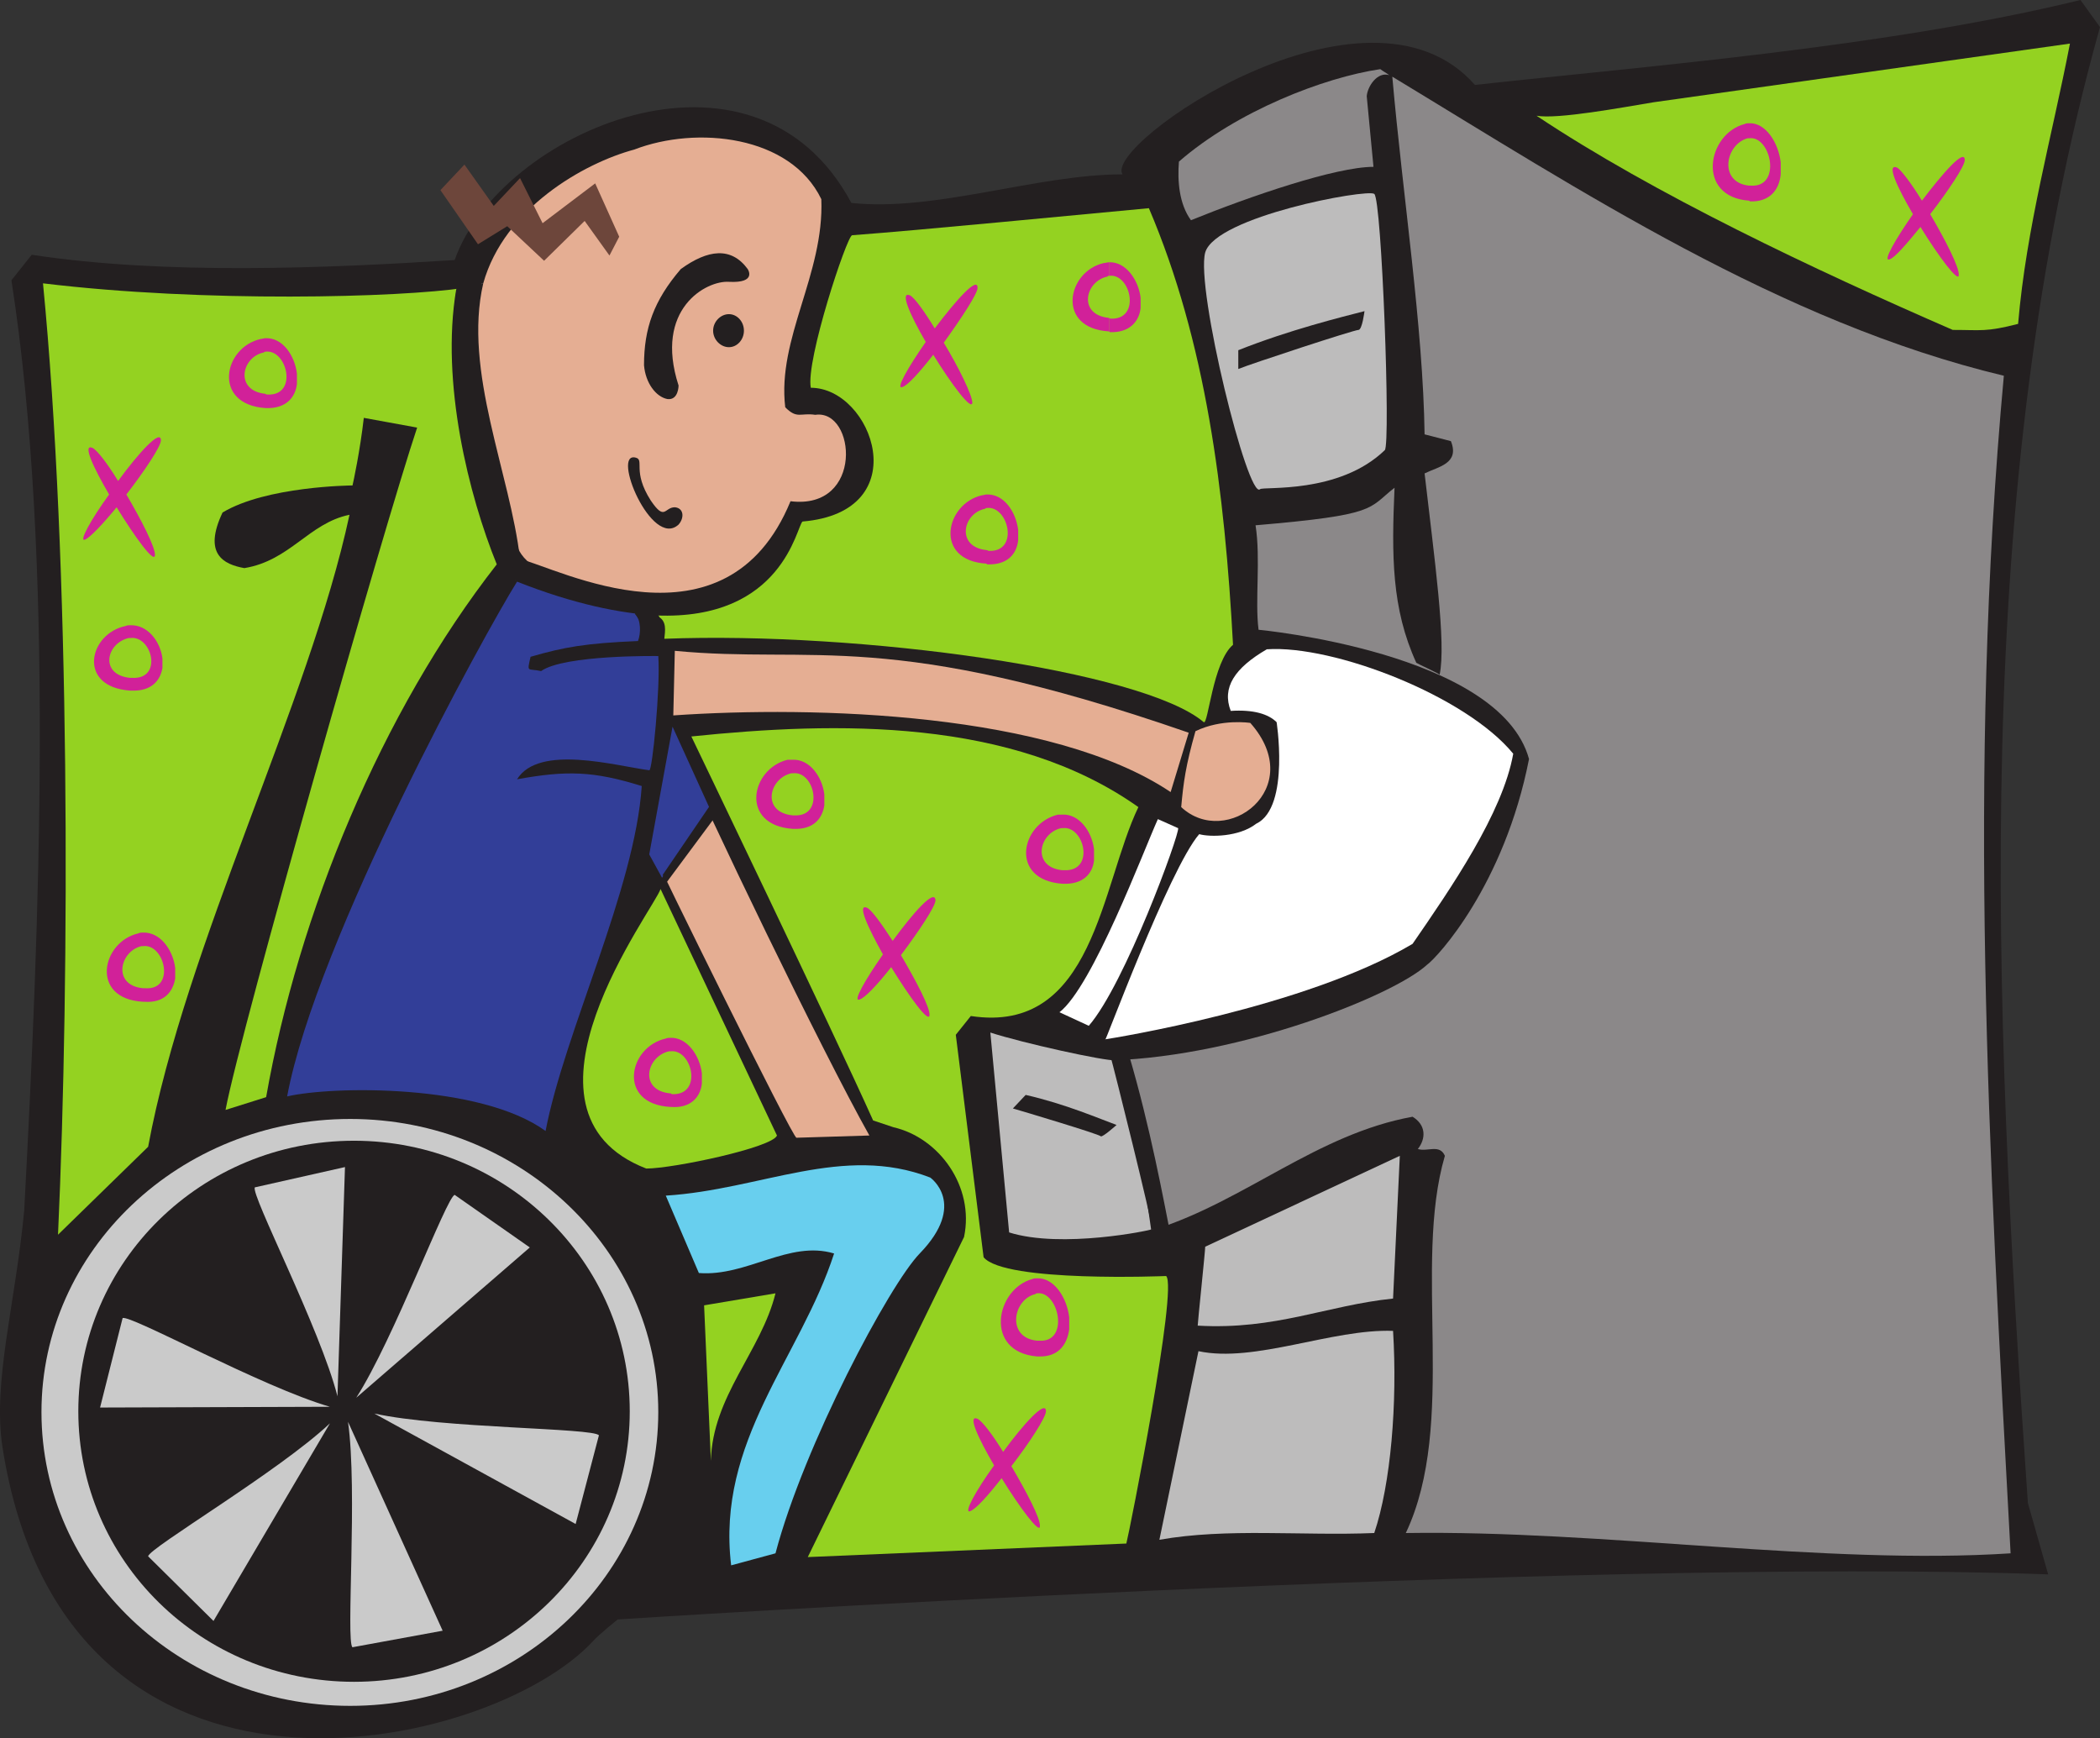
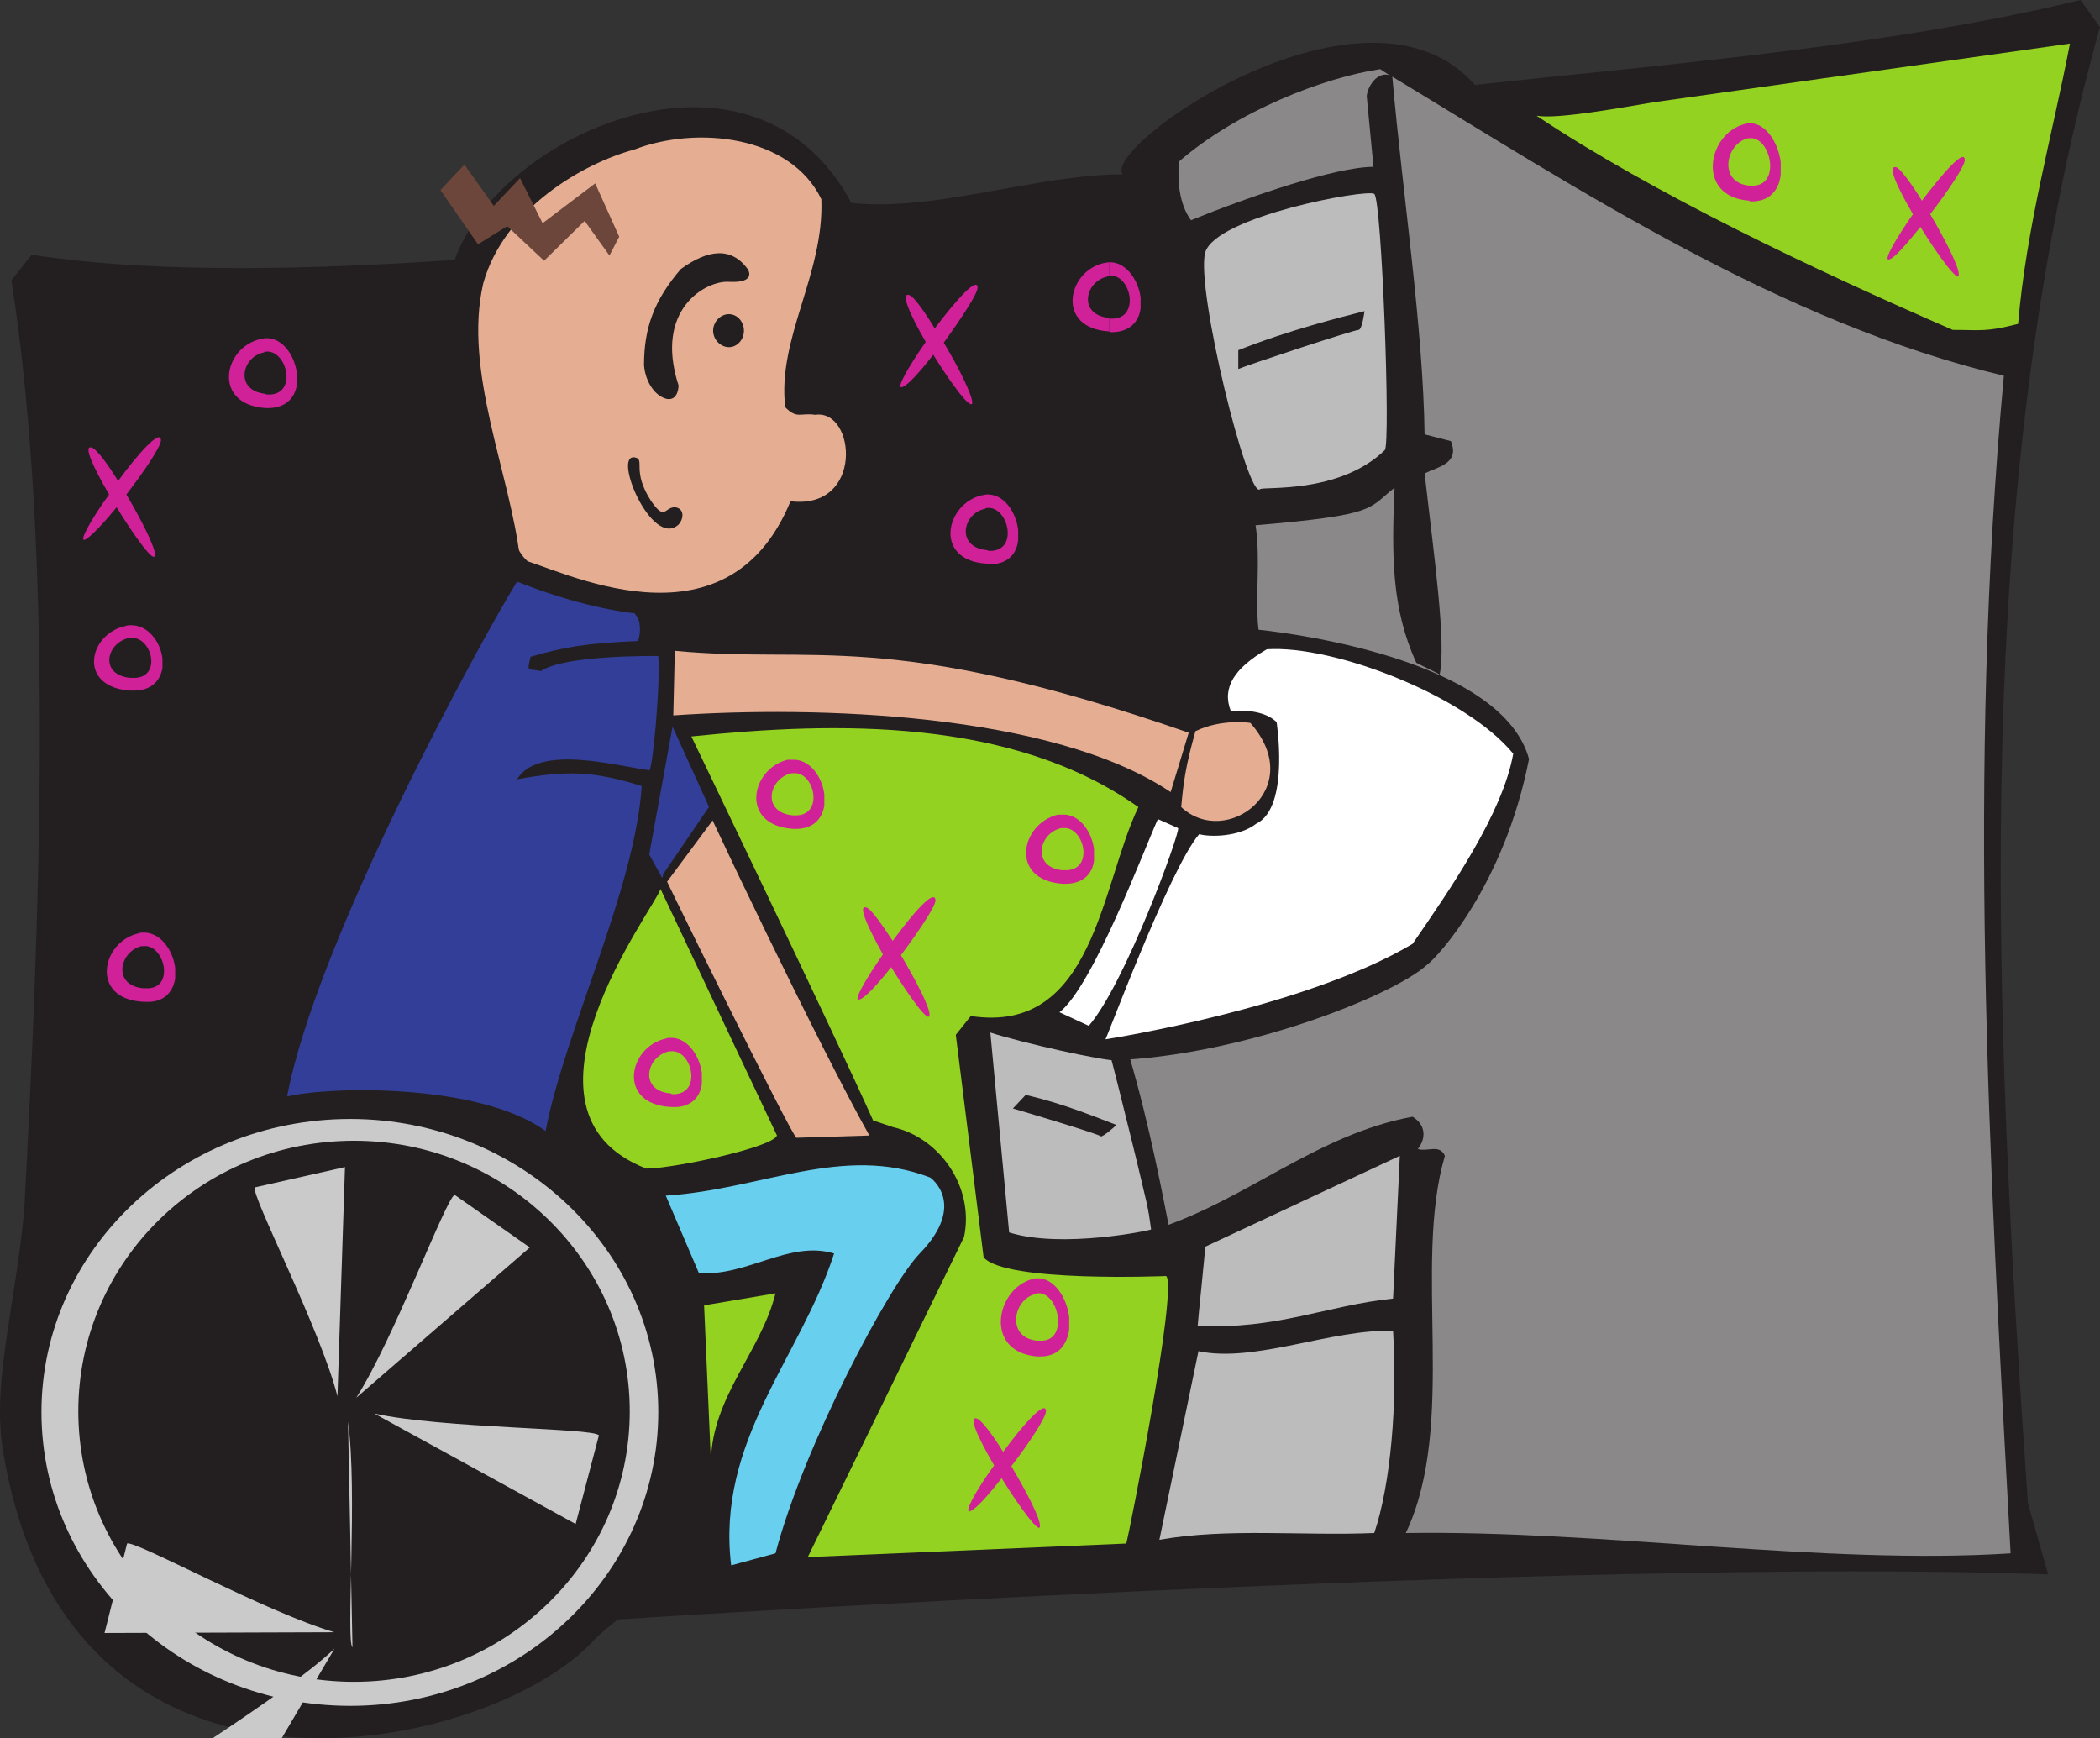
<svg xmlns="http://www.w3.org/2000/svg" width="216.247" height="178.988">
  <rect width="100%" height="100%" fill="#333333" stroke="none" />
  <path fill="#231f20" d="M216.247 2.79 214.235 0c-19.96 4.875-44.793 6.813-62.355 8.746-11.14-12.691-38.371 6.191-36.281 9.207-8.82 0-19.266 3.871-27.93 2.942C77.61 2.09 51.388 13.699 46.82 26.777c-13.23.848-29.863 1.547-43.554-.543l-2.09 2.63c4.488 28.788 2.863 66.859 1.316 95.8-.93 9.75-3.25 17.563-2.246 24.297 6.422 41.398 50.21 31.492 60.809 20.043.617-.7 2.554-2.246 2.554-2.246s98.867-6.422 147.301-4.64l-2.09-7.352c-3.637-52.387-5.879-104.391 7.426-151.977" />
  <path fill="#94d221" d="M207.813 33.352c-3.324.851-3.789.62-6.73.62-14.234-6.19-30.79-14.007-42.86-22.054 2.168.387 8.82-.852 12.07-1.39l42.86-6.04c-1.855 9.598-4.488 18.883-5.34 28.864" />
  <path fill="#8b8889" d="M121.4 16.64c-.157 1.934 0 4.333 1.238 6.036 6.113-2.477 14.93-5.496 18.796-5.496l-.695-7.274c.078-1.004 1.086-2.554 2.32-2.168-.308-.23-.617-.386-.925-.617-5.805.852-14.778 4.332-20.735 9.52" />
  <path fill="#bdbcbc" d="M114.9 109.188c-1.16.078-9.59-1.782-12.919-2.864l1.934 20.582c5.418 1.703 14.621-.23 14.621-.308-.695-4.797-2.398-17.489-3.637-17.41" />
  <path fill="#8b8889" d="M206.345 38.691C183.368 33.2 162.555 19.5 143.372 7.895c1.082 12.304 3.172 25.77 3.324 36.832l2.711.699c.926 2.32-1.316 2.629-2.71 3.324 1.007 8.746 2.245 17.488 1.546 20.738.078-.074-2.164-1.082-2.398-1.238-2.551-5.57-2.551-11.063-2.243-18.027-2.785 2.168-1.625 2.785-14.312 3.867.543 3.484-.078 7.738.309 10.758 0 0 24.835 2.32 27.851 13.308-2.55 13-9.437 20.43-10.52 21.203-3.48 3.172-19.03 9.364-32.417 9.829 3.87 5.261 4.41 11.14 4.18 17.41 0 .078.23-.078.23 0 9.285-2.942 16.71-9.828 26.535-11.606 1.394.848 1.394 2.242.543 3.324 1.008.313 2.242-.539 2.785.7-3.328 11.375 1.316 27.546-4.023 38.843 20.347-.308 43.168 3.329 62.277 2.09-2.242-41.32-4.484-80.168-.695-121.258" />
-   <path fill="#94d221" d="M4.427 29.176c2.785 28.476 2.785 71.035 1.547 97.965l9.28-9.055C19.127 97.19 31.815 72.43 35.99 53.008c-4.176.851-6.11 4.719-10.828 5.492-2.168-.387-4.258-1.469-2.246-5.723 4.488-2.71 13.23-2.789 13.383-2.789.078-.308.777-3.558 1.164-6.96l5.492 1.003c-3.25 9.672-18.18 61.985-19.73 70.262l4.18-1.316c3.323-18.88 11.835-39.618 23.75-54.864-2.864-7.039-5.802-18.722-4.177-28.32l.848-.152c-6.652 1.004-26.766 1.547-43.398-.465" />
  <path fill="#e5ae93" d="M81.403 51.613c7.582.93 6.73-9.515 2.551-8.898-1.547-.23-1.855.465-3.094-.774-.851-7.117 4.024-13.695 3.715-21.433-3.172-6.578-12.844-7.582-19.266-5.106-5.183 1.391-13.382 6.036-15.546 13.774-2.09 9.05 2.78 19.574 3.789 28.398 3.793.852 21.199 10.215 27.851-5.96" />
-   <path fill="#fff" d="m49.763 29.176-1.938.465c.93-.157 1.625-.313 1.938-.465m3.789 28.398h-.309l-.156 2.164c.387-.617.543-.925.543-.925 0-.387 0-.852-.078-1.239" />
  <path fill="#323e98" d="M65.388 63.223c-.079 0 2.168.152 2.168.152s.074.078.152.078c-.078 0-.078-.078-.152-.078-3.715-.23-8.434-1.156-14.313-3.48-3.25 5.183-20.656 36.832-23.676 53.007 4.645-1.086 19.883-1.316 26.614 3.559 1.933-10.137 9.207-24.918 9.902-35.52-4.95-1.546-7.734-1.625-12.84-.695 2.242-3.637 10.133-1.394 13.613-.93.313.157 1.164-8.59.93-11.761 0 0-9.672-.153-12.066 1.547-1.395-.309-1.473.234-1.086-1.47 3.48-1.007 5.648-1.394 11.062-1.624.313-.774.313-2.242-.308-2.785" />
-   <path fill="#94d221" d="M118.306 21.438c-8.356.773-23.286 2.242-30.559 2.785-.543.078-4.797 12.922-4.254 15.707 6.344 0 10.984 12.77-.851 13.773-.622.465-2.012 10.215-15.086 9.672.074 0 .074.078.152.078 1.008.465.773 1.547.7 2.324 20.112-.777 49.276 3.25 55.546 8.586.46.313.926-6.187 3.016-7.968-.852-15.786-2.786-31.184-8.664-44.957" />
  <path fill="#bdbcbc" d="M141.513 19.965c.773.543 1.703 25.77 1.086 26.387-4.72 4.566-12.536 3.714-12.844 4.023-1.239 1.164-6.653-20.66-5.649-24.375 1.082-3.71 16.633-6.574 17.407-6.035" />
  <path fill="#231f20" d="M120.548 127.215s-1.934-.309-1.934-.774c0-.773-3.789-16.015-4.332-17.949h1.934c2.246 7.582 3.636 15.242 4.332 18.723m19.961-95.175s-.235 1.933-.621 1.933c-.461 0-11.063 3.48-12.375 4.023v-1.934c5.257-2.09 10.597-3.406 12.996-4.023m-2.629 115.684s-.235 1.933-.621 1.933c-.465 0-10.985 3.559-12.38 4.024v-1.934c5.262-2.09 10.602-3.328 13-4.023m-22.902-31.883s-1.468 1.316-1.625 1.164c-.23-.234-7.968-2.555-9.05-2.863l1.316-1.395c4.098.93 7.656 2.477 9.36 3.094" />
  <path fill="#fff" d="M155.825 77.613c-1.082 6.114-6.418 13.852-10.367 19.578-11.063 6.579-31.098 9.75-31.64 9.829-.31 1.16 6.577-17.567 9.671-21.125 1.082.308 4.098.308 5.88-1.082 3.558-1.704 2.01-10.989 2.089-10.45-.852-.847-2.399-1.312-4.723-1.16-.926-2.398.39-4.41 3.715-6.344 6.887-.464 20.504 4.797 25.375 10.754" />
  <path fill="#e5ae93" d="m122.407 75.45-1.86 6.112c-12.222-8.203-36.667-8.898-51.214-7.894l.156-6.652c14.39 1.39 21.895-2.325 52.918 8.433m-.773 7.661c.23-2.555.46-4.258 1.468-7.817 2.707-1.316 5.649-.852 5.649-.852 5.957 6.735-2.477 13-7.117 8.668" />
  <path fill="#94d221" d="M117.224 83.11c-3.872 8.046-4.567 23.445-17.254 21.511l-1.547 1.934 2.863 22.906c2.164 2.629 18.797 1.934 18.797 1.934 1.238 1.16-3.79 26.386-4.098 27.546l-32.804 1.395 16.093-32.965c1.082-5.183-2.554-10.215-7.273-11.297l-2.09-.695c-4.02-8.977-18.719-39.543-18.719-39.543 14.93-1.547 33.032-1.934 46.032 7.273" />
  <path fill="#fff" d="m112.118 105.629-3.02-1.395c3.407-2.632 8.665-16.636 10.133-19.886l2.09.93c.156.617-5.492 16.093-9.203 20.35" />
  <path fill="#e5ae93" d="M69.49 75.914c3.323 7.813 15.163 32.344 20.034 41.012l-7.504.23c-.308.235-14.543-28.707-14.699-29.25 0 0 1.625-12.304 2.168-11.992" />
  <path fill="#94d221" d="M80.009 116.926c-.465 1.238-10.676 3.402-13.461 3.402-15.16-5.879.851-26.773 1.472-28.785l11.989 25.383" />
  <path fill="#bdbcbc" d="M143.45 133.715c-6.808.7-12.07 3.25-20.117 2.789 0-.313.773-7.664.773-8.125l20.04-9.363-.696 14.699" />
  <path fill="#68cfee" d="M94.708 129.074c-3.094 3.172-11.914 19.73-14.852 30.875l-4.566 1.238c-1.547-12.847 7.117-21.359 10.602-32.113-4.645-1.394-8.977 2.399-13.926 2.012l-3.407-7.969c9.825-.62 18.258-5.34 27.235-1.86 0 0 3.867 2.708-1.086 7.817" />
  <path fill="#94d221" d="m73.204 150.43-.7-16.016 7.352-1.238c-1.472 5.957-6.5 10.601-6.652 17.254" />
  <path fill="#bdbcbc" d="M143.45 137.043c.461 7.43-.234 15.785-1.937 20.816-7.426.309-15.16-.543-22.125.696l4.023-19.422c5.8 1.238 13.77-2.32 20.04-2.09" />
  <path fill="#cacaca" d="M67.786 145.402c0 16.715-14.234 30.254-31.719 30.254-17.562 0-31.797-13.539-31.797-30.254 0-16.636 14.235-30.18 31.797-30.18 17.485 0 31.719 13.544 31.719 30.18" />
  <path fill="#231f20" d="M64.849 145.324c0 15.399-12.766 27.856-28.395 27.856-15.703 0-28.39-12.457-28.39-27.856 0-15.398 12.687-27.86 28.39-27.86 15.629 0 28.395 12.462 28.395 27.86" />
-   <path fill="#cacaca" d="M34.75 143.777c-1.776-6.965-8.972-20.816-8.507-21.511l9.281-2.09-.773 23.601m1.933.153c3.872-6.035 9.286-20.66 10.137-20.89l7.735 5.413-17.872 15.477m1.86 1.625c7.039 1.547 22.59 1.472 23.129 2.246l-2.395 9.129-20.734-11.375m-2.707.851c1.004 7.121-.235 22.672.46 23.215l9.286-1.703-9.746-21.512m-1.86.157c-5.257 4.953-18.644 12.843-18.722 13.695l6.73 6.656 11.992-20.351m0-1.703c-6.96-2.012-20.578-9.52-21.351-9.133l-2.32 9.21 23.671-.078" />
+   <path fill="#cacaca" d="M34.75 143.777c-1.776-6.965-8.972-20.816-8.507-21.511l9.281-2.09-.773 23.601m1.933.153c3.872-6.035 9.286-20.66 10.137-20.89l7.735 5.413-17.872 15.477m1.86 1.625c7.039 1.547 22.59 1.472 23.129 2.246l-2.395 9.129-20.734-11.375m-2.707.851c1.004 7.121-.235 22.672.46 23.215m-1.86.157c-5.257 4.953-18.644 12.843-18.722 13.695l6.73 6.656 11.992-20.351m0-1.703c-6.96-2.012-20.578-9.52-21.351-9.133l-2.32 9.21 23.671-.078" />
  <path fill="#231f20" d="M65.466 47.125c.93.234-.387 1.395 1.547 4.414 1.468 2.164 1.394.695 2.476.695.926.079 1.004 1.082.387 1.782-2.785 2.55-6.965-7.586-4.41-6.891m11.14-13.075c0 .927-.695 1.7-1.547 1.7-.851 0-1.625-.773-1.625-1.7 0-.929.774-1.702 1.625-1.702.852 0 1.547.773 1.547 1.703" />
  <path fill="#231f20" d="M76.993 27.703s1.004 1.473-1.934 1.317c-2.32-.157-7.738 2.785-5.183 10.68 0 0 0 1.546-1.16 1.39-1.16-.23-2.242-1.625-2.399-3.48 0-3.794 1.004-6.657 3.79-9.907 2.785-2.012 5.183-2.32 6.886 0" />
  <path fill="#6d463b" d="m62.759 26.313 1.004-1.938-2.473-5.492-5.418 4.101-2.32-4.644-2.707 2.863-3.02-4.254-2.473 2.63 3.868 5.573 3.015-1.859 3.793 3.559 4.176-4.102 2.555 3.563" />
  <path fill="#231f20" d="m47.208 28.09-.387 3.25 1.781.62.77-1.858.621-2.477-2.785.156v.309m7.504 30.023c-1.238-.925-1.469-1.933-1.469-1.933l-.93 4.488.774-.93 2.476.93s.465-1.625-.851-2.555m10.137 4.258.925 1.395 2.168-.157-.62-1.082-2.473-.465v.31" />
  <path fill="#323e98" d="m73.126 83.34-4.953 7.043-1.317-2.399 2.399-13.156 3.87 8.512" />
  <path fill="#231f20" d="m68.25 90.074 4.798-7.043.773.852-5.34 7.195-.23-1.004" />
  <path fill="#d12199" d="M27.325 42.02h.078c2.012.078 3.016-1.083 3.172-2.477v-1.082c-.23-1.86-1.469-3.715-3.25-3.637v1.39c2.242-.308 3.402 4.567.23 4.411-.074 0-.152 0-.23-.074v1.469m-.465-7.118c-3.867.848-5.027 6.73.465 7.118v-1.47c-3.172-.312-2.476-3.792-.156-4.257.078-.078.078-.078.156-.078v-1.39c-.156 0-.308.077-.465.077M13.4 71.113h.156c2.011.078 2.937-1.004 3.171-2.32v-1.004c-.234-1.781-1.546-3.484-3.328-3.406v1.316c2.246-.308 3.407 4.254.235 4.102h-.235v1.312m-.465-6.653c-3.789.774-5.027 6.267.465 6.653v-1.312c-3.172-.313-2.476-3.563-.152-4.102h.152v-1.316c-.152 0-.308 0-.465.078m1.782 38.691h.152c2.012.153 2.941-1.007 3.172-2.398v-1.086c-.23-1.856-1.547-3.715-3.324-3.637v1.395c2.242-.309 3.402 4.566.23 4.332h-.23v1.394m-.466-7.042c-3.788.85-5.026 6.73.466 7.042v-1.394c-3.172-.309-2.399-3.793-.157-4.332h.157V96.03c-.157 0-.309 0-.465.078m87.344-38.068c0 .073.078.073.078.073 2.086.078 3.015-1.082 3.172-2.472v-1.086c-.235-1.856-1.47-3.715-3.25-3.637v1.395c2.242-.313 3.402 4.562.23 4.41-.074 0-.152-.078-.23-.078v1.394m-.465-7.043c-3.79.852-5.028 6.73.465 7.043v-1.394c-3.172-.31-2.477-3.793-.157-4.254.078-.079.078-.079.157-.079v-1.394c-.157 0-.309.078-.465.078m13.074-16.871.078.078c2.012.078 3.016-1.082 3.172-2.476v-1.082c-.23-1.856-1.547-3.715-3.25-3.637v1.394c2.246-.312 3.328 4.563.156 4.41-.078 0-.156-.078-.156-.078v1.391" />
  <path fill="#d12199" d="M113.665 27.086c-3.793.852-4.953 6.73.539 7.039v-1.39c-3.25-.31-2.477-3.794-.152-4.258 0-.075.074-.075.152-.075v-1.394c-.152 0-.387.078-.54.078m-32.03 58.266h.078c2.012.078 2.941-1.004 3.172-2.399v-1.16c-.23-1.856-1.547-3.637-3.25-3.559v1.395c2.246-.313 3.328 4.488.156 4.332h-.156v1.39m-.539-7.117c-3.793.93-4.953 6.73.539 7.118V83.96c-3.25-.309-2.473-3.793-.153-4.332h.153v-1.395h-.54m28.313 12.771h.078c2.012.074 3.02-1.008 3.172-2.402v-1.16c-.23-1.856-1.547-3.637-3.25-3.56v1.395c2.242-.312 3.406 4.489.156 4.332h-.156v1.395m-.465-7.121c-3.867.93-5.027 6.734.465 7.12V89.61c-3.172-.308-2.476-3.793-.152-4.332h.152v-1.394h-.465m-39.918 30.1h.078c2.012.157 3.016-1.007 3.172-2.398v-1.082c-.234-1.86-1.547-3.715-3.25-3.637v1.39c2.243-.308 3.403 4.567.157 4.411-.079-.078-.079-.078-.157-.078v1.394m-.464-7.043c-3.868.852-5.028 6.735.464 7.043v-1.394c-3.25-.309-2.476-3.79-.156-4.332h.156v-1.39c-.156 0-.308 0-.465.073m38.219 32.735h.153c2.011.078 2.941-1.16 3.171-2.785v-1.239c-.23-2.011-1.546-4.101-3.324-4.023v1.547c2.242-.309 3.403 5.105.23 4.875h-.23v1.625m-.465-7.973c-3.789 1.008-5.027 7.508.465 7.973v-1.625c-3.172-.309-2.476-4.258-.156-4.797.078-.078.078-.078.156-.078v-1.547c-.156 0-.308 0-.465.074m73.805-111.039.078.074c2.012.078 3.016-1.16 3.172-2.785v-1.238c-.234-2.012-1.547-4.102-3.25-4.024v1.547c2.242-.308 3.402 5.11.156 4.875h-.156v1.551m-.465-7.894c-3.867 1.007-5.027 7.507.465 7.894v-1.55c-3.172-.31-2.476-4.255-.152-4.876h.152v-1.547c-.152 0-.309 0-.465.079M16.571 45.348c0-1.239-2.32 1.316-4.41 4.18-1.082-1.782-2.164-3.176-2.629-3.407-1.082-.465.078 2.012 1.703 4.797-1.86 2.555-3.172 4.953-2.476 4.644.543-.234 1.855-1.624 3.25-3.328 1.855 3.016 3.867 5.805 3.945 4.953.078-.773-1.395-3.636-2.941-6.269 1.855-2.398 3.558-4.953 3.558-5.57m79.762 47.355c-.078-1.238-2.32 1.317-4.41 4.18-1.16-1.781-2.164-3.172-2.63-3.406-1.081-.461.079 2.015 1.626 4.8-1.781 2.551-3.172 4.95-2.399 4.641.54-.152 1.856-1.547 3.25-3.328 1.856 3.02 3.868 5.805 3.946 4.953.078-.773-1.395-3.559-2.942-6.191 1.856-2.473 3.559-5.028 3.559-5.649m105.988-76.219c0-1.238-2.242 1.317-4.41 4.18-1.082-1.781-2.164-3.176-2.55-3.406-1.16-.465 0 2.012 1.624 4.797-1.781 2.554-3.172 4.953-2.398 4.644.539-.156 1.777-1.625 3.172-3.328 1.855 3.02 3.945 5.805 3.945 4.953.078-.773-1.395-3.637-2.941-6.27 1.855-2.398 3.558-4.952 3.558-5.57M100.665 29.64c0-1.238-2.242 1.313-4.41 4.176-1.082-1.777-2.086-3.171-2.551-3.402-1.082-.465 0 2.012 1.625 4.797-1.781 2.555-3.172 4.953-2.398 4.64.539-.152 1.855-1.624 3.171-3.324 1.856 3.016 3.946 5.801 4.024 4.95 0-.774-1.395-3.637-2.942-6.188 1.782-2.477 3.48-5.031 3.48-5.648m7.044 115.683c0-1.238-2.324 1.317-4.41 4.18-1.086-1.781-2.168-3.176-2.633-3.406-1.082-.465.078 2.011 1.703 4.797-1.855 2.554-3.172 4.953-2.476 4.722.62-.234 1.859-1.625 3.25-3.406 1.855 3.016 3.945 5.805 3.945 4.953.078-.773-1.395-3.562-2.942-6.191 1.86-2.399 3.563-5.032 3.563-5.649" />
</svg>